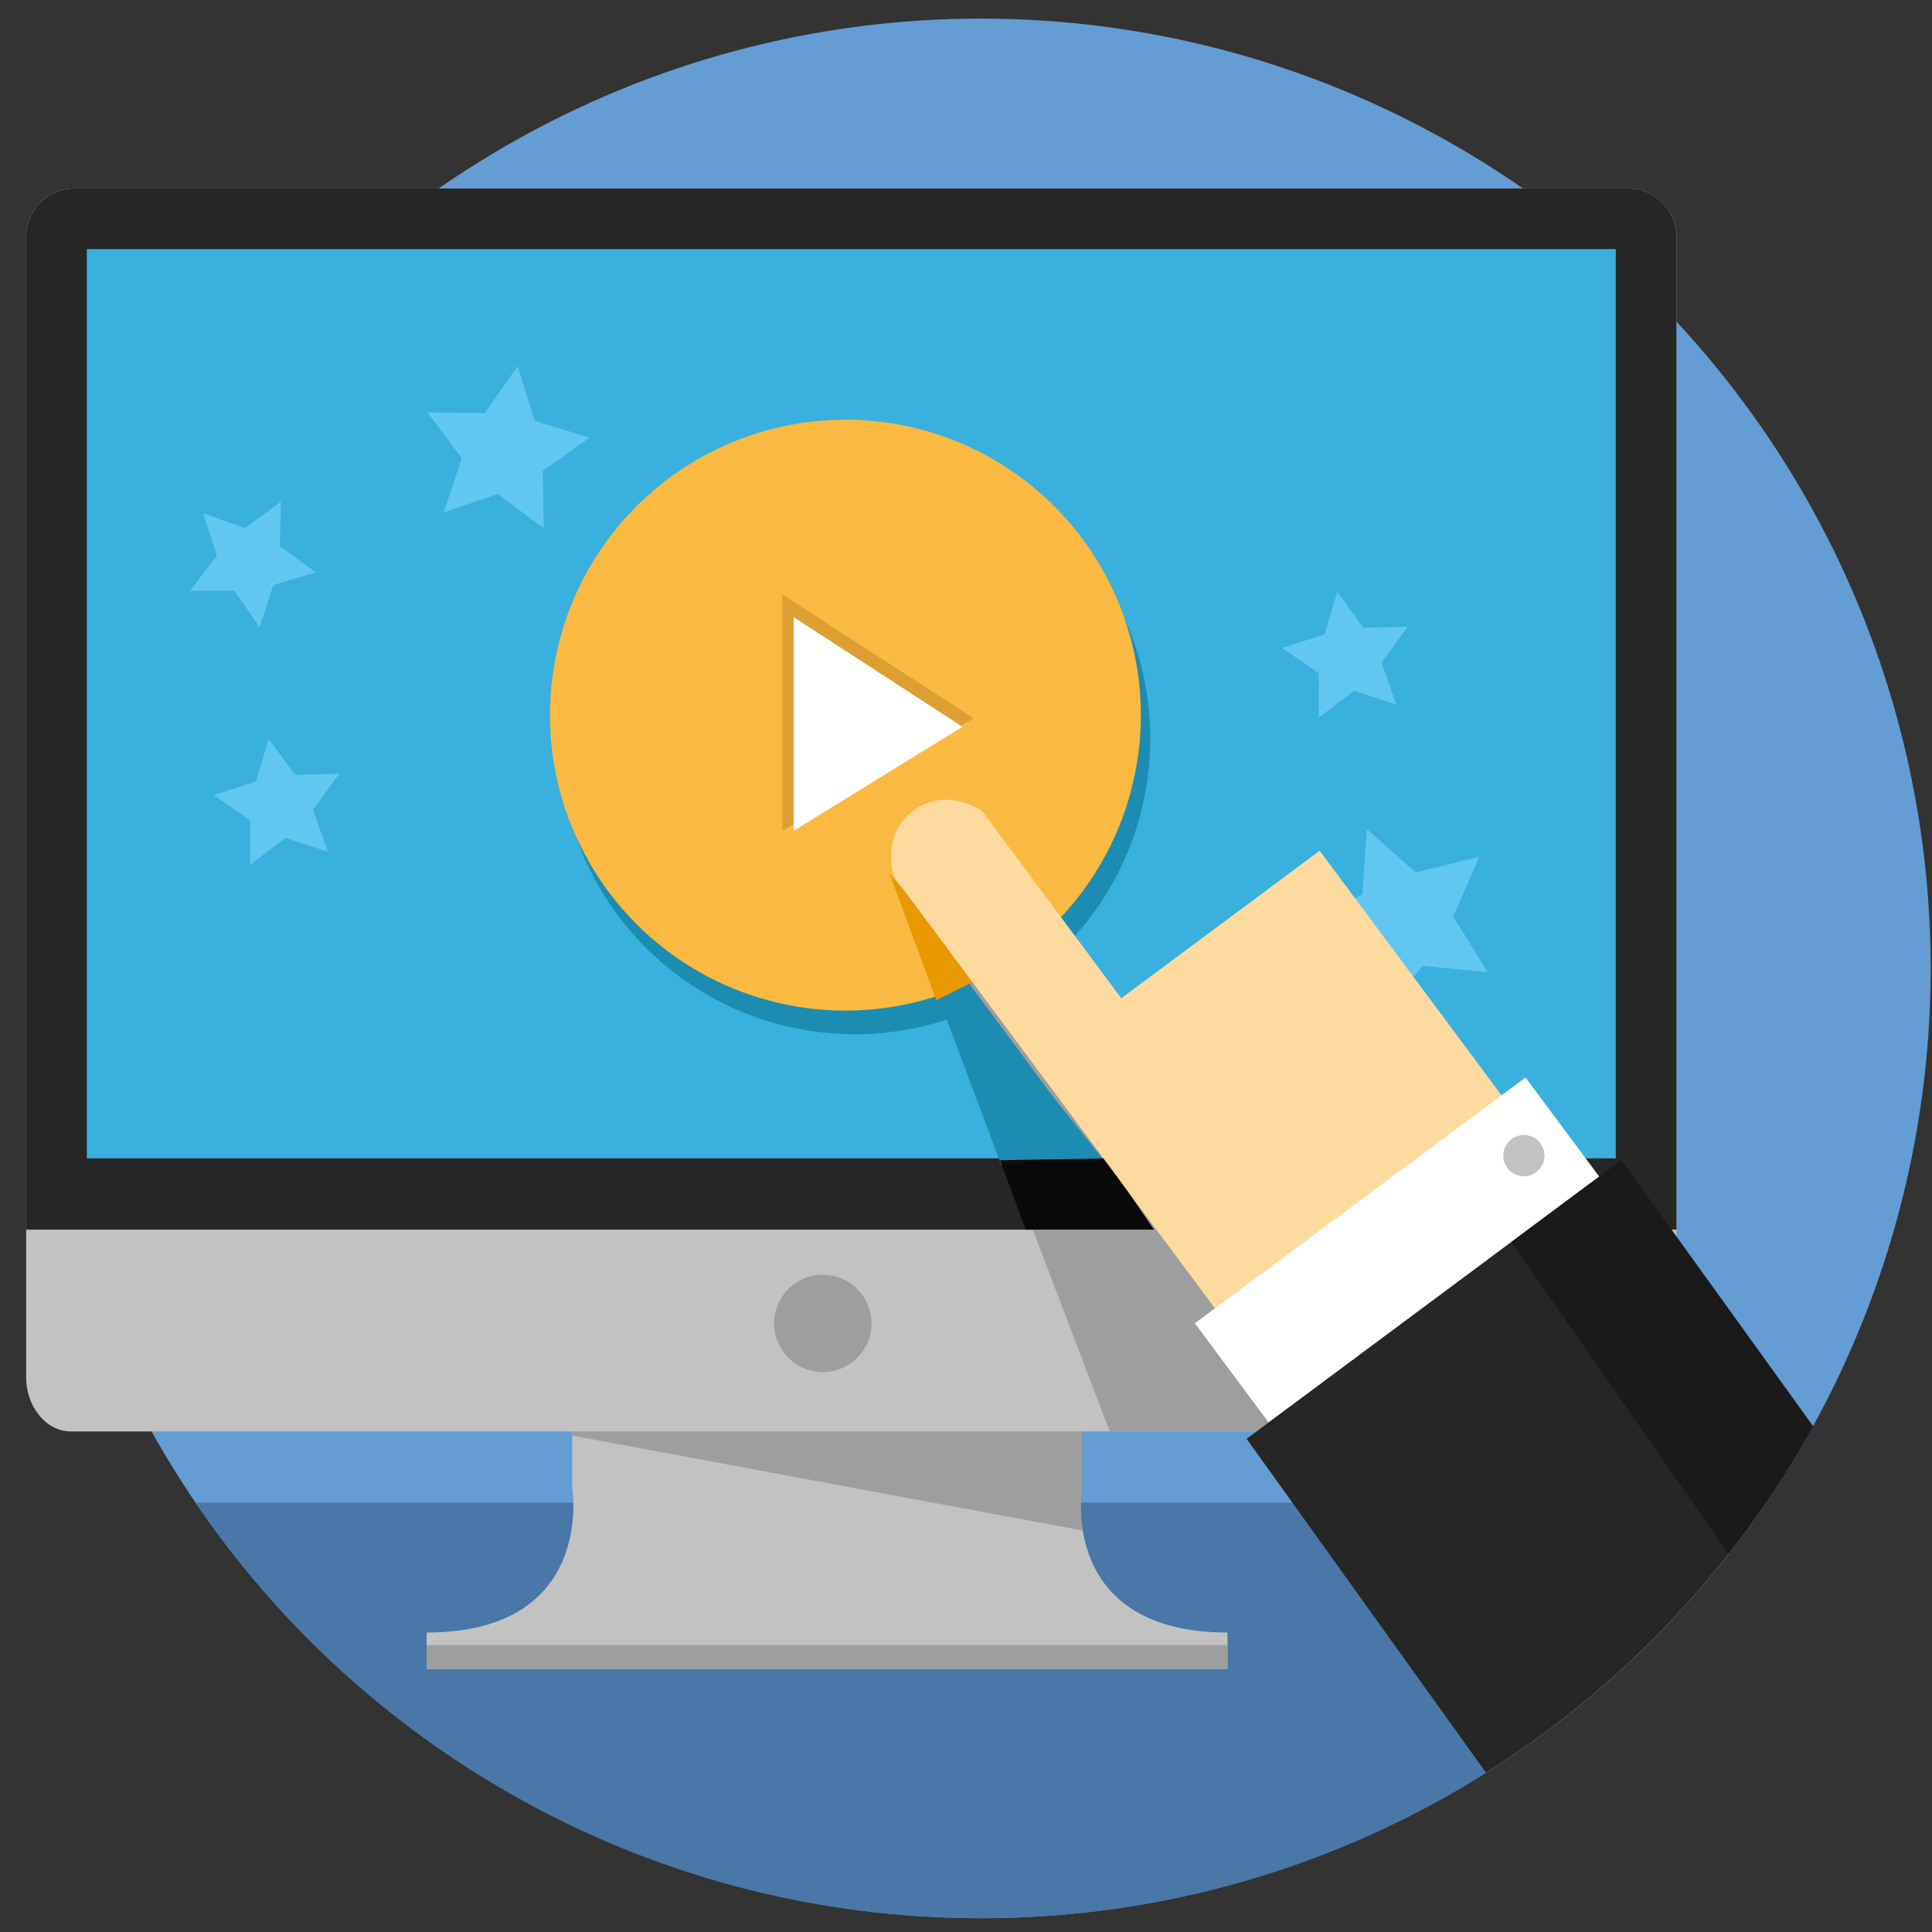
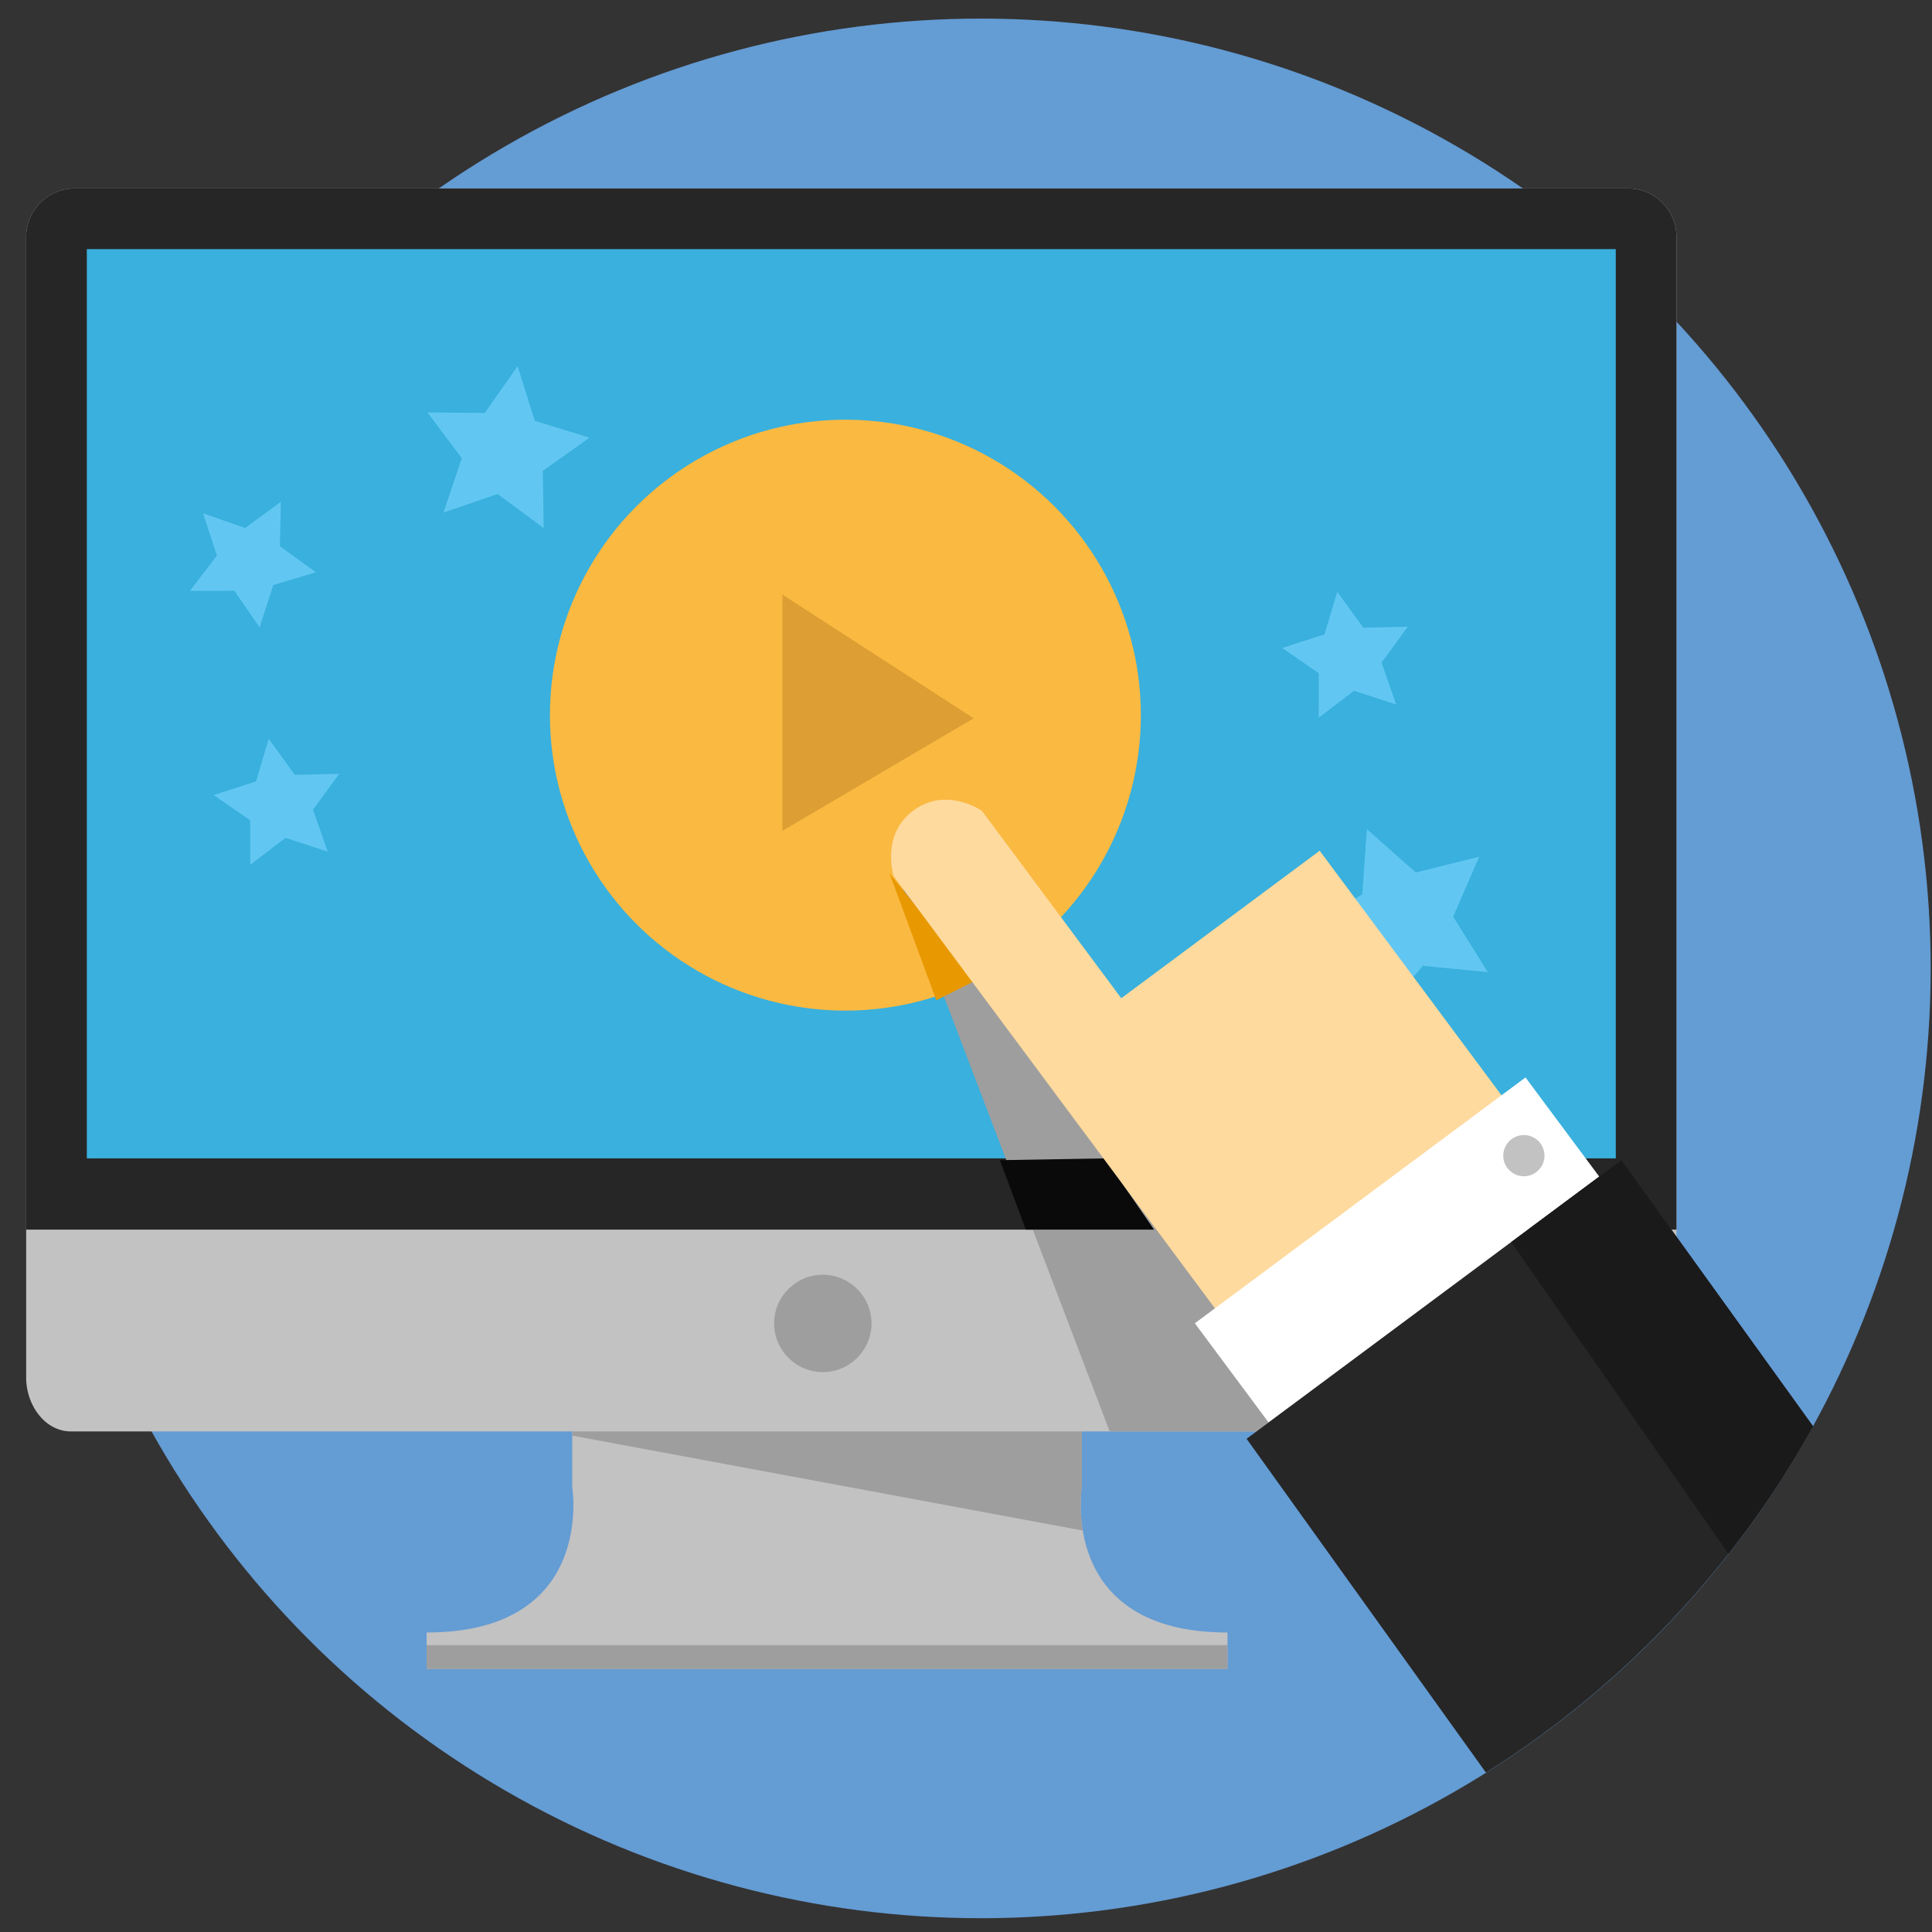
<svg xmlns="http://www.w3.org/2000/svg" viewBox="0 0 160 160" width="100" height="100">
  <rect x="0" y="0" width="160" height="160" fill="#333333" stroke="none" />
  <circle fill="#649CD4" cx="81.23" cy="80.199" r="78.66" />
-   <path fill="#4877A8" d="M16.194 124.445c14.16 20.771 38.002 34.414 65.037 34.414 27.032 0 50.875-13.643 65.034-34.414H16.194z" />
  <path fill="#C2C2C2" d="M138.838 114.093c0 2.22-1.914 4.453-4.135 4.453H5.898c-2.22 0-3.731-2.233-3.731-4.453V19.627c0-2.22 1.8-4.02 4.02-4.02H134.82a4.02 4.02 0 014.019 4.02v94.466z" />
  <path fill="#262626" d="M134.819 15.607H6.187a4.02 4.02 0 00-4.02 4.02v82.204h136.671V19.627c0-2.22-1.8-4.02-4.019-4.02z" />
  <path fill="#39B0DD" d="M7.191 20.632h126.621v75.299H7.191z" />
  <path fill="#C2C2C2" d="M89.596 123.136v-14.069H47.388v14.069s2.011 12.061-12.059 12.061v3.015h66.326v-3.015c-14.069-.001-12.059-12.061-12.059-12.061z" />
  <circle fill="#9E9E9E" cx="68.142" cy="109.599" r="4.031" />
  <path fill="#9E9E9E" d="M35.33 136.244h66.326v1.967H35.33z" />
-   <circle fill="#1C8CB2" cx="70.791" cy="61.185" r="24.469" />
  <circle fill="#FAB941" cx="70.012" cy="59.226" r="24.469" />
  <path fill="#DD9F33" d="M64.793 49.237v19.572l15.842-9.321z" />
-   <path fill="#FFF" d="M65.724 51.101v17.708l13.979-8.621z" />
  <g fill="#61C7F2">
    <path d="M113.199 68.671l4.054 3.585 5.252-1.306-2.158 4.963 2.865 4.594-5.387-.519-3.481 4.145-1.172-5.288-5.016-2.03 4.66-2.746zM42.868 30.324l1.419 4.525 4.534 1.397-3.868 2.749.072 4.743-3.807-2.825-4.489 1.533 1.513-4.498-2.847-3.795 4.746.05zM22.254 61.185l2.16 2.984 3.681-.086-2.173 2.975 1.22 3.474-3.496-1.145-2.928 2.234.007-3.683-3.028-2.094 3.506-1.131zM110.746 49.006l2.159 2.982 3.681-.086-2.171 2.974 1.219 3.476-3.497-1.146-2.927 2.233.008-3.681-3.029-2.095 3.505-1.131zM23.264 41.555l-.085 3.681 2.985 2.159-3.53 1.054-1.131 3.507-2.092-3.029-3.681.008 2.233-2.927-1.145-3.499 3.475 1.218z" />
  </g>
  <path fill="#9E9E9E" d="M74.497 72.88l17.404 45.666h16.456z" />
-   <path fill="#1C8CB2" d="M82.938 96.518l8.705-.151-4.521-5.652-12.884-17.399z" />
  <path fill="#E89800" d="M73.673 72.333l3.867 10.505 3.287-1.656z" />
  <path fill="#0A0A0A" d="M95.575 101.831H84.953l-2.144-5.75 8.701-.149z" />
  <g>
    <path fill="#FEDA9E" d="M102.523 110.918L74.02 72.581s-1.125-3.417 1.615-5.454c2.737-2.036 5.686.025 5.686.025 3.395 4.563 11.537 15.517 11.537 15.517l16.432-12.216 16.965 22.821-23.732 17.644z" />
    <path fill="#FFF" d="M105.06 117.803l-6.108-8.215 27.385-20.359 6.107 8.215z" />
    <circle fill="#C2C2C2" cx="126.201" cy="95.707" r="1.707" />
    <path fill="#262626" d="M150.149 118.12l-15.874-22.039-31.036 23.075 19.822 27.646a79.027 79.027 0 0027.088-28.682z" />
    <path fill="#1A1A1A" d="M150.149 118.12l-15.874-22.039-9.128 6.787 17.997 25.817a78.578 78.578 0 007.005-10.565z" />
  </g>
  <path fill="#9E9E9E" d="M89.596 123.136v-4.59H47.388v.344l42.282 7.864c-.337-2.026-.074-3.618-.074-3.618z" />
</svg>